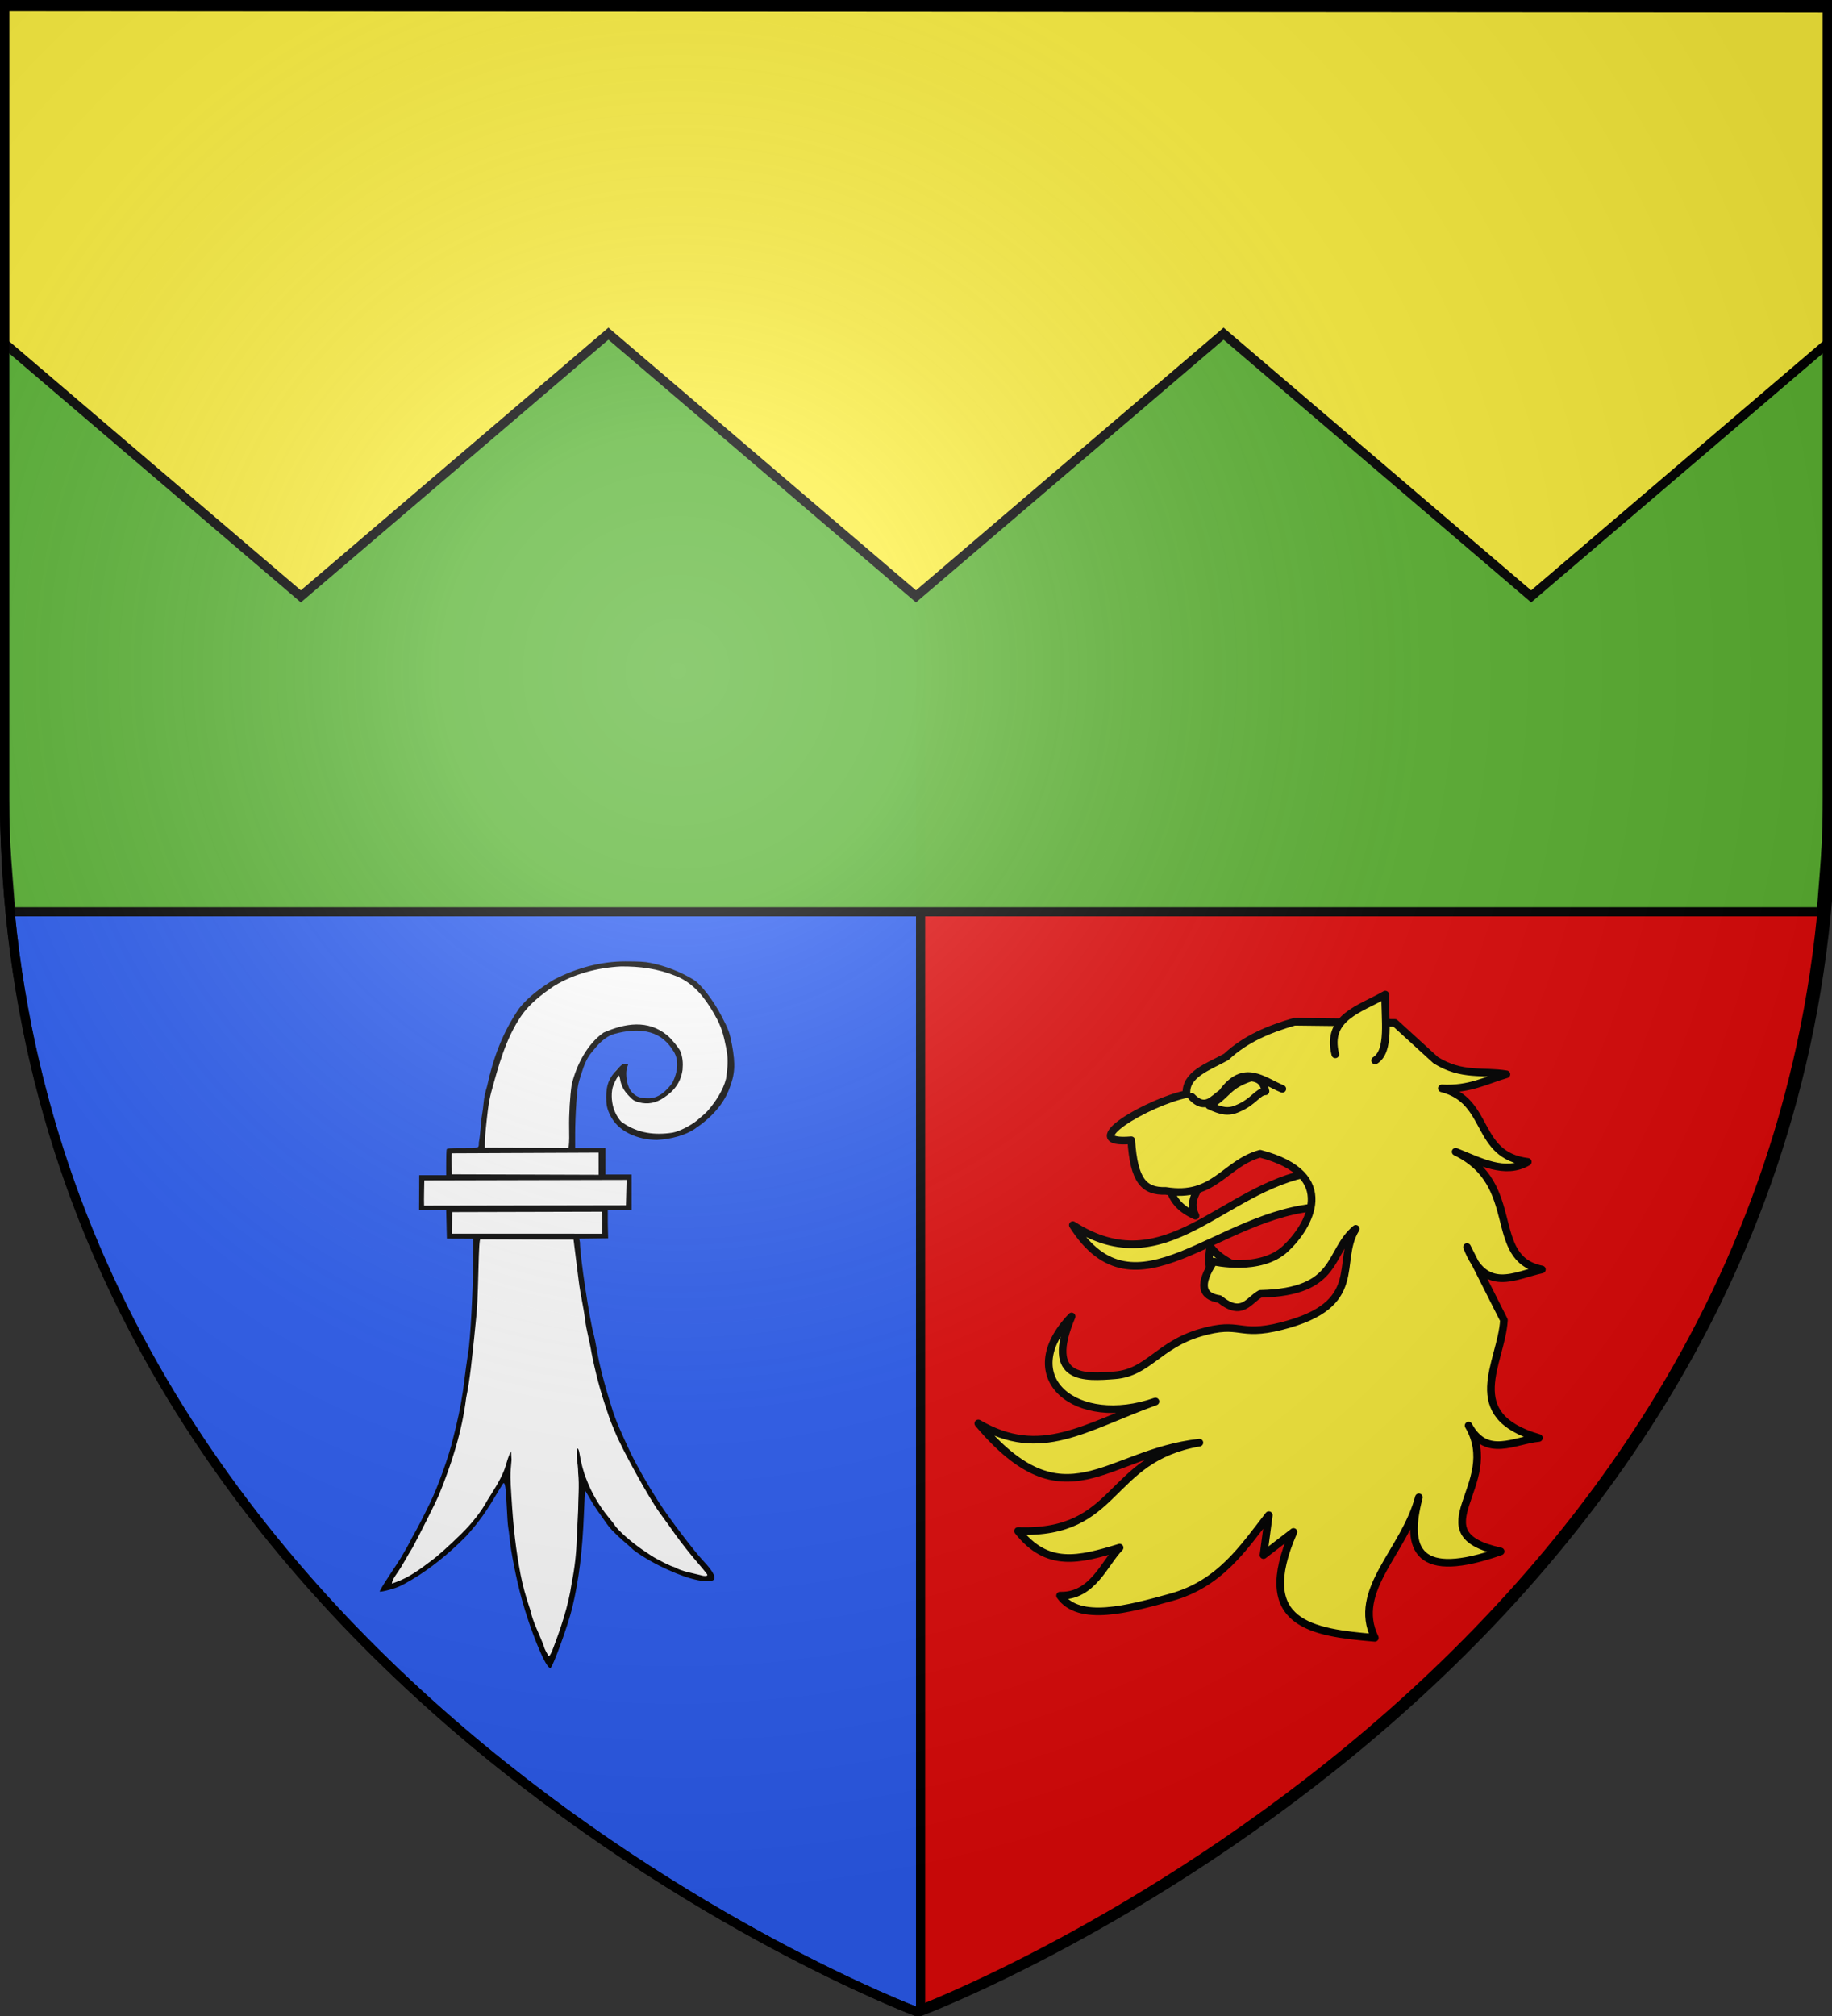
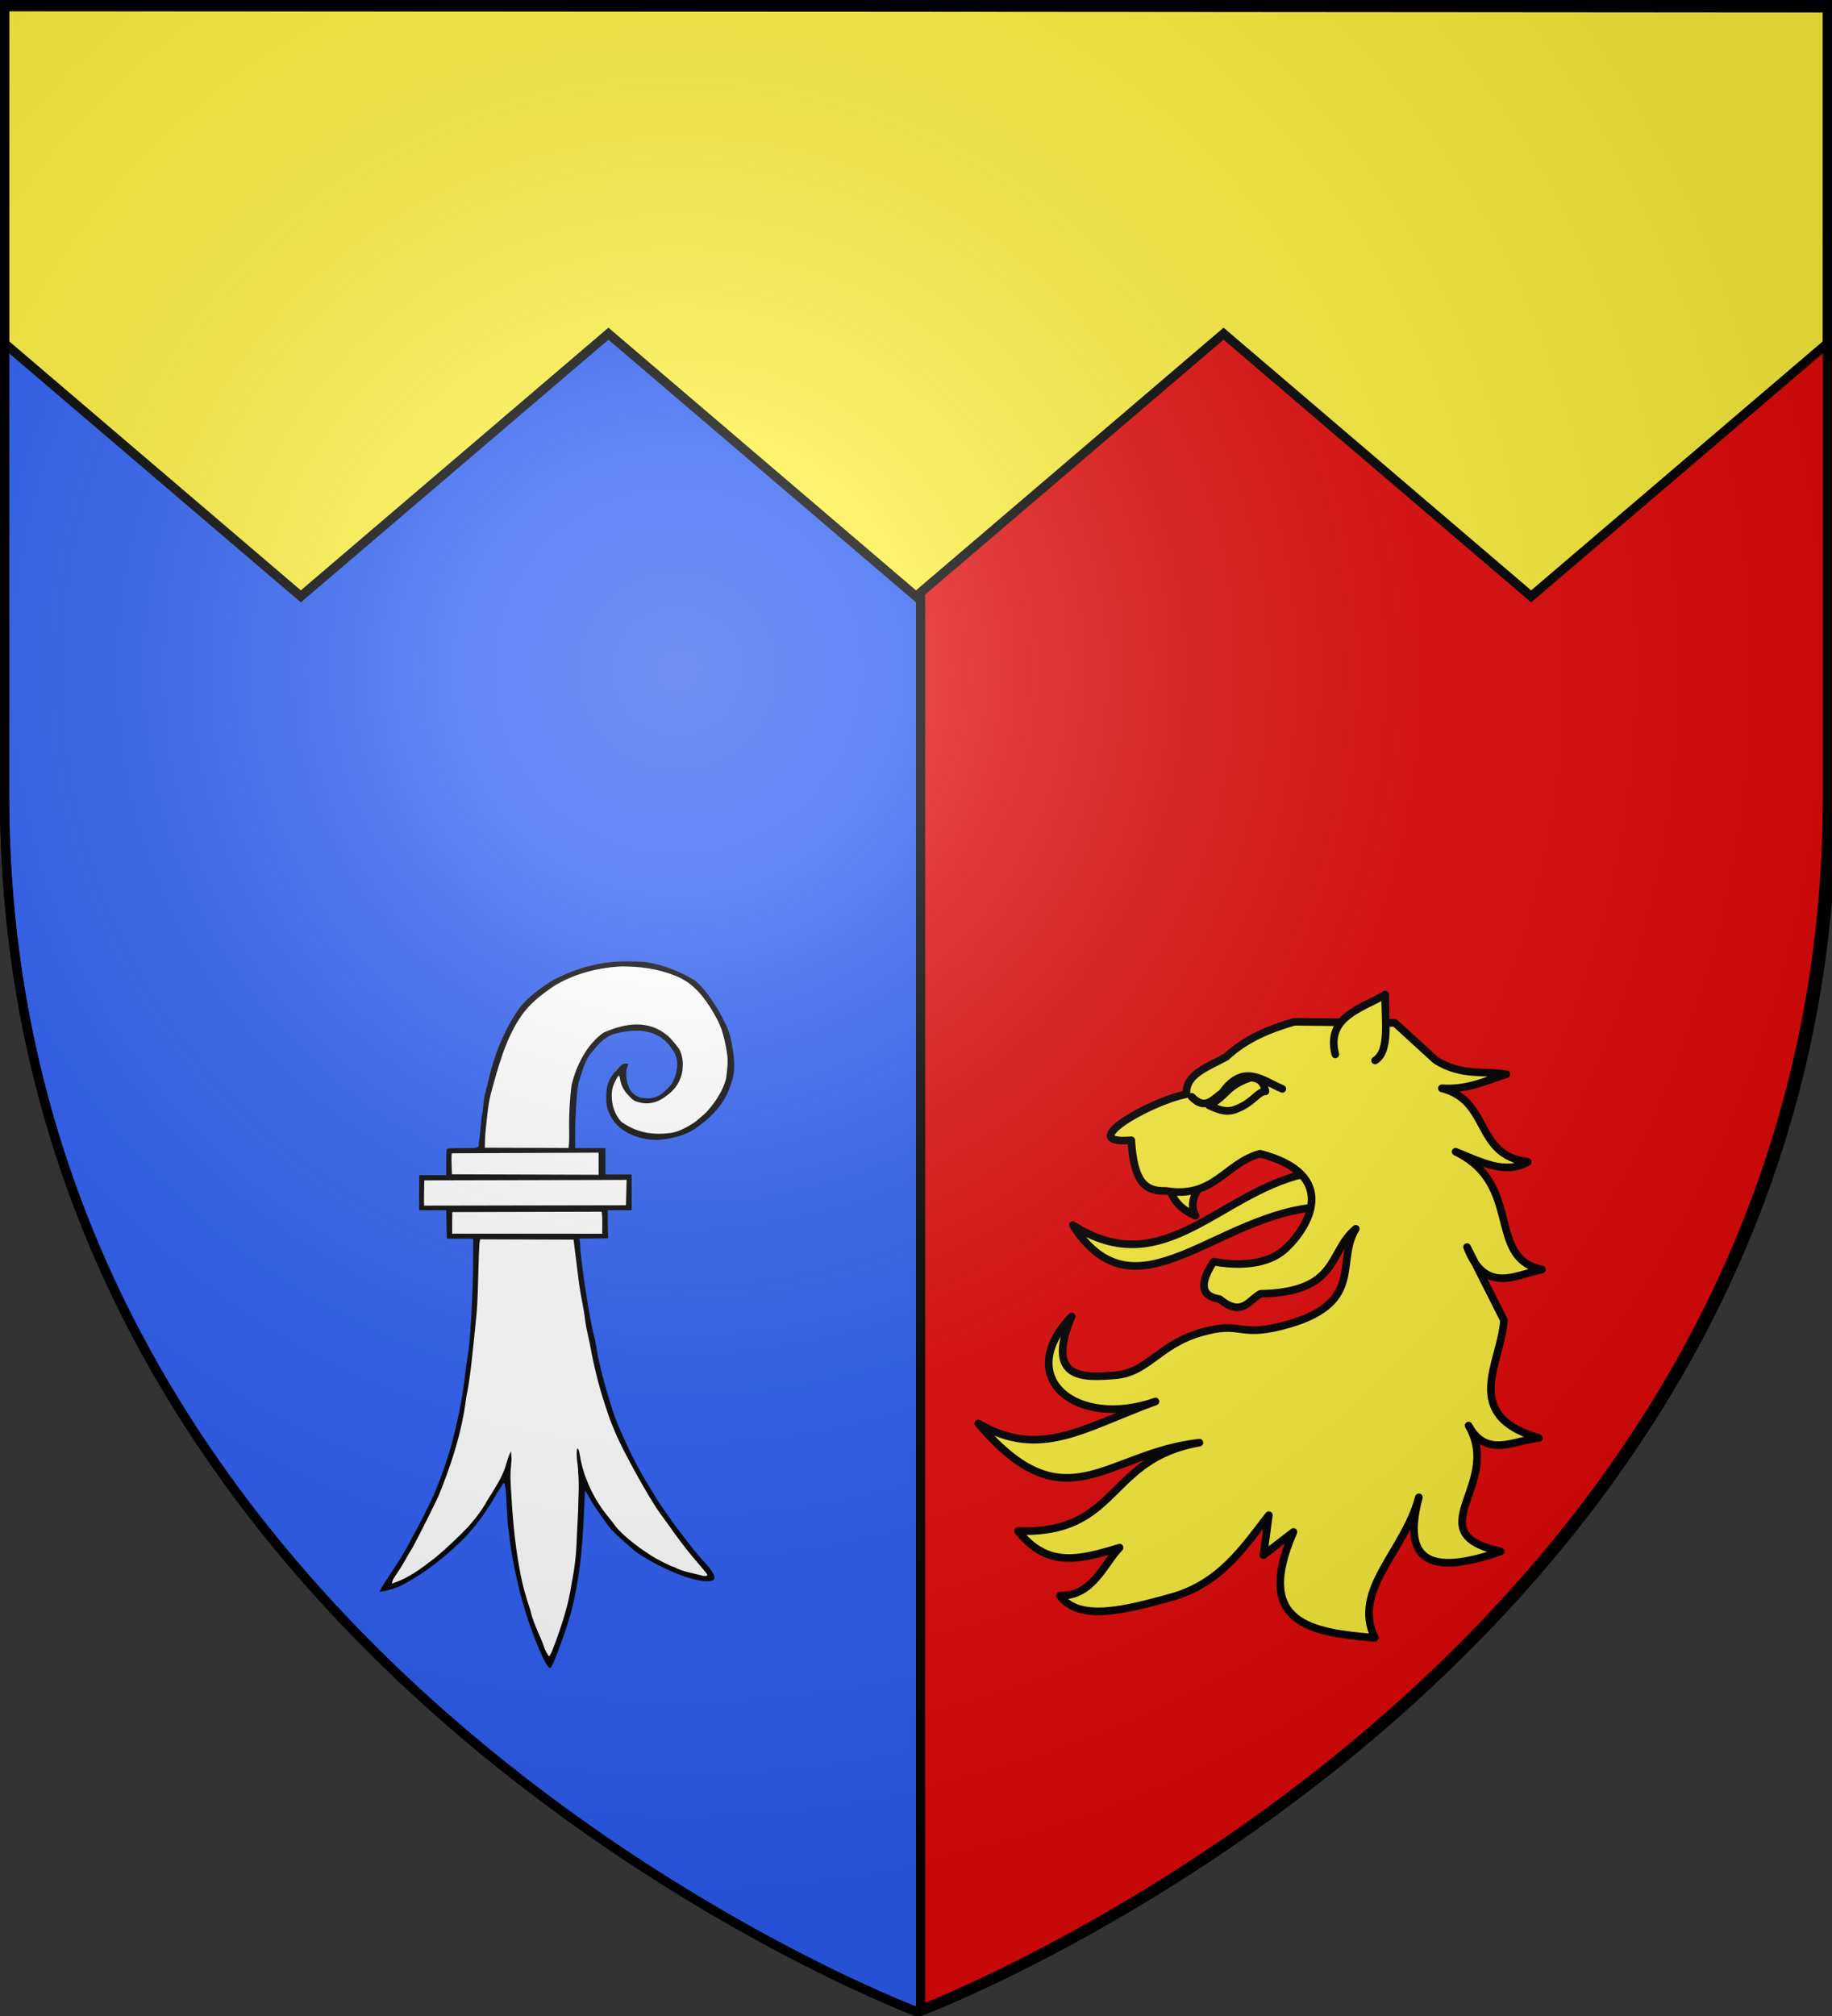
<svg xmlns="http://www.w3.org/2000/svg" xmlns:ns1="http://sodipodi.sourceforge.net/DTD/sodipodi-0.dtd" xmlns:ns2="http://www.inkscape.org/namespaces/inkscape" xmlns:xlink="http://www.w3.org/1999/xlink" height="660" width="600" version="1.0" id="svg2" ns1:version="0.32" ns2:version="0.48.4 r9939" ns1:docname="Saint-Hilaire.svg" ns2:export-filename="/Users/olivier/Desktop/Blason Rouge/Blason_Vide_3D.png" ns2:export-xdpi="144" ns2:export-ydpi="144" ns2:output_extension="org.inkscape.output.svg.inkscape">
  <rect width="100%" height="100%" fill="#333333" stroke="none" />
  <ns1:namedview ns2:window-height="993" ns2:window-width="1680" ns2:pageshadow="2" ns2:pageopacity="1" guidetolerance="10.0" gridtolerance="10.0" objecttolerance="10.0" borderopacity="1.0" bordercolor="#666666" pagecolor="#ffffff" id="base" showgrid="false" height="660px" ns2:zoom="1.0928427" ns2:cx="359.4048" ns2:cy="301.30244" ns2:window-x="-4" ns2:window-y="-4" ns2:current-layer="layer3" showguides="true" ns2:guide-bbox="true" ns2:window-maximized="1" />
  <desc id="desc4">Flag of Canton of Valais (Wallis)</desc>
  <defs id="defs6">
    <ns2:perspective ns1:type="inkscape:persp3d" ns2:vp_x="0 : 330 : 1" ns2:vp_y="0 : 1000 : 0" ns2:vp_z="600 : 330 : 1" ns2:persp3d-origin="300 : 220 : 1" id="perspective2491" />
    <linearGradient id="linearGradient2893">
      <stop style="stop-color:white;stop-opacity:0.314;" offset="0" id="stop2895" />
      <stop id="stop2897" offset="0.19" style="stop-color:white;stop-opacity:0.251;" />
      <stop style="stop-color:#6b6b6b;stop-opacity:0.125;" offset="0.6" id="stop2901" />
      <stop style="stop-color:black;stop-opacity:0.125;" offset="1" id="stop2899" />
    </linearGradient>
    <linearGradient id="linearGradient2885">
      <stop id="stop2887" offset="0" style="stop-color:white;stop-opacity:1;" />
      <stop style="stop-color:white;stop-opacity:1;" offset="0.229" id="stop2891" />
      <stop id="stop2889" offset="1" style="stop-color:black;stop-opacity:1;" />
    </linearGradient>
    <linearGradient id="linearGradient2955">
      <stop id="stop2867" offset="0" style="stop-color:#fd0000;stop-opacity:1;" />
      <stop style="stop-color:#e77275;stop-opacity:0.659;" offset="0.5" id="stop2873" />
      <stop style="stop-color:black;stop-opacity:0.323;" offset="1" id="stop2959" />
    </linearGradient>
    <radialGradient ns2:collect="always" xlink:href="#linearGradient2955" id="radialGradient2961" cx="225.524" cy="218.901" fx="225.524" fy="218.901" r="300" gradientTransform="matrix(-4.167939e-4,2.183,-1.884,-3.599562e-4,615.597,-289.121)" gradientUnits="userSpaceOnUse" />
    <polygon id="star" transform="scale(53,53)" points="0,-1 0.588,0.809 -0.951,-0.309 0.951,-0.309 -0.588,0.809 0,-1 " />
    <clipPath id="clip">
      <path d="M 0,-200 L 0,600 L 300,600 L 300,-200 L 0,-200 z" id="path10" />
    </clipPath>
    <radialGradient ns2:collect="always" xlink:href="#linearGradient2955" id="radialGradient1911" gradientUnits="userSpaceOnUse" gradientTransform="matrix(-4.167939e-4,2.183,-1.884,-3.599562e-4,615.597,-289.121)" cx="225.524" cy="218.901" fx="225.524" fy="218.901" r="300" />
    <radialGradient ns2:collect="always" xlink:href="#linearGradient2955" id="radialGradient2865" gradientUnits="userSpaceOnUse" gradientTransform="matrix(0,1.749,-1.593,-1.049767e-7,551.788,-191.29)" cx="225.524" cy="218.901" fx="225.524" fy="218.901" r="300" />
    <radialGradient ns2:collect="always" xlink:href="#linearGradient2955" id="radialGradient2871" gradientUnits="userSpaceOnUse" gradientTransform="matrix(0,1.386,-1.323,-5.741131e-8,-158.082,-109.541)" cx="225.524" cy="218.901" fx="225.524" fy="218.901" r="300" />
    <radialGradient ns2:collect="always" xlink:href="#linearGradient2893" id="radialGradient3163" gradientUnits="userSpaceOnUse" gradientTransform="matrix(1.353,0,0,1.349,-77.629,-85.747)" cx="221.445" cy="226.331" fx="221.445" fy="226.331" r="300" />
    <ns2:perspective id="perspective6131" ns2:persp3d-origin="372.04724 : 350.78739 : 1" ns2:vp_z="744.09448 : 526.18109 : 1" ns2:vp_y="0 : 1000 : 0" ns2:vp_x="0 : 526.18109 : 1" ns1:type="inkscape:persp3d" />
    <ns2:perspective id="perspective6926" ns2:persp3d-origin="372.04724 : 350.78739 : 1" ns2:vp_z="744.09448 : 526.18109 : 1" ns2:vp_y="0 : 1000 : 0" ns2:vp_x="0 : 526.18109 : 1" ns1:type="inkscape:persp3d" />
    <ns2:perspective id="perspective6994" ns2:persp3d-origin="372.04724 : 350.78739 : 1" ns2:vp_z="744.09448 : 526.18109 : 1" ns2:vp_y="0 : 1000 : 0" ns2:vp_x="0 : 526.18109 : 1" ns1:type="inkscape:persp3d" />
    <ns2:perspective id="perspective7102" ns2:persp3d-origin="372.04724 : 350.78739 : 1" ns2:vp_z="744.09448 : 526.18109 : 1" ns2:vp_y="0 : 1000 : 0" ns2:vp_x="0 : 526.18109 : 1" ns1:type="inkscape:persp3d" />
    <ns2:perspective id="perspective7512" ns2:persp3d-origin="672.81079 : 262.18532 : 1" ns2:vp_z="1345.6216 : 393.27798 : 1" ns2:vp_y="0 : 1000 : 0" ns2:vp_x="0 : 393.27798 : 1" ns1:type="inkscape:persp3d" />
    <ns2:perspective id="perspective3338" ns2:persp3d-origin="85 : 113.33333 : 1" ns2:vp_z="170 : 170 : 1" ns2:vp_y="0 : 1000 : 0" ns2:vp_x="0 : 170 : 1" ns1:type="inkscape:persp3d" />
    <ns2:perspective id="perspective3464" ns2:persp3d-origin="372.04724 : 350.78739 : 1" ns2:vp_z="744.09448 : 526.18109 : 1" ns2:vp_y="0 : 1000 : 0" ns2:vp_x="0 : 526.18109 : 1" ns1:type="inkscape:persp3d" />
    <ns2:perspective id="perspective2490" ns2:persp3d-origin="512 : 256 : 1" ns2:vp_z="1024 : 384 : 1" ns2:vp_y="0 : 1000 : 0" ns2:vp_x="0 : 384 : 1" ns1:type="inkscape:persp3d" />
    <ns2:perspective id="perspective6016" ns2:persp3d-origin="85 : 113.33333 : 1" ns2:vp_z="170 : 170 : 1" ns2:vp_y="0 : 1000 : 0" ns2:vp_x="0 : 170 : 1" ns1:type="inkscape:persp3d" />
    <radialGradient r="300" fy="218.901" fx="225.524" cy="218.901" cx="225.524" gradientTransform="matrix(0,1.386,-1.323,-5.741131e-8,-158.082,-109.541)" gradientUnits="userSpaceOnUse" id="radialGradient2871-2" xlink:href="#linearGradient2955-1" ns2:collect="always" />
    <radialGradient r="300" fy="218.901" fx="225.524" cy="218.901" cx="225.524" gradientTransform="matrix(0,1.749,-1.593,-1.049767e-7,551.788,-191.29)" gradientUnits="userSpaceOnUse" id="radialGradient2865-3" xlink:href="#linearGradient2955-1" ns2:collect="always" />
    <radialGradient r="300" fy="218.901" fx="225.524" cy="218.901" cx="225.524" gradientTransform="matrix(-4.167939e-4,2.183,-1.884,-3.599562e-4,615.597,-289.121)" gradientUnits="userSpaceOnUse" id="radialGradient1911-2" xlink:href="#linearGradient2955-1" ns2:collect="always" />
    <clipPath id="clip-1">
      <path id="path10-4" d="M 0,-200 L 0,600 L 300,600 L 300,-200 L 0,-200 z " />
    </clipPath>
    <polygon points="0,-1 0.588,0.809 -0.951,-0.309 0.951,-0.309 -0.588,0.809 0,-1 " transform="scale(53,53)" id="star-6" />
    <radialGradient gradientUnits="userSpaceOnUse" gradientTransform="matrix(-4.167939e-4,2.183,-1.884,-3.599562e-4,615.597,-289.121)" r="300" fy="218.901" fx="225.524" cy="218.901" cx="225.524" id="radialGradient2961-7" xlink:href="#linearGradient2955-1" ns2:collect="always" />
    <linearGradient id="linearGradient2955-1">
      <stop style="stop-color:#fd0000;stop-opacity:1;" offset="0" id="stop2867-1" />
      <stop id="stop2873-5" offset="0.5" style="stop-color:#e77275;stop-opacity:0.659;" />
      <stop id="stop2959-2" offset="1" style="stop-color:black;stop-opacity:0.323;" />
    </linearGradient>
    <linearGradient id="linearGradient2885-5">
      <stop style="stop-color:white;stop-opacity:1;" offset="0" id="stop2887-5" />
      <stop id="stop2891-1" offset="0.229" style="stop-color:white;stop-opacity:1;" />
      <stop style="stop-color:black;stop-opacity:1;" offset="1" id="stop2889-7" />
    </linearGradient>
    <linearGradient id="linearGradient2893-4">
      <stop id="stop2895-8" offset="0" style="stop-color:white;stop-opacity:0.314;" />
      <stop style="stop-color:white;stop-opacity:0.251;" offset="0.19" id="stop2897-8" />
      <stop id="stop2901-2" offset="0.6" style="stop-color:#6b6b6b;stop-opacity:0.125;" />
      <stop id="stop2899-4" offset="1" style="stop-color:black;stop-opacity:0.125;" />
    </linearGradient>
    <ns2:perspective id="perspective15091" ns2:persp3d-origin="300 : 219.80208 : 1" ns2:vp_z="600 : 329.70312 : 1" ns2:vp_y="0 : 1000 : 0" ns2:vp_x="0 : 329.70312 : 1" ns1:type="inkscape:persp3d" />
    <ns2:perspective ns1:type="inkscape:persp3d" ns2:vp_x="0 : 0.5 : 1" ns2:vp_y="0 : 1000 : 0" ns2:vp_z="1 : 0.5 : 1" ns2:persp3d-origin="0.5 : 0.33333333 : 1" id="perspective4297" />
    <ns2:perspective id="perspective2969" ns2:persp3d-origin="372.04724 : 350.78739 : 1" ns2:vp_z="744.09448 : 526.18109 : 1" ns2:vp_y="0 : 1000 : 0" ns2:vp_x="0 : 526.18109 : 1" ns1:type="inkscape:persp3d" />
    <ns2:perspective id="perspective14669" ns2:persp3d-origin="73.414764 : 55.760142 : 1" ns2:vp_z="146.82953 : 83.640213 : 1" ns2:vp_y="0 : 1000 : 0" ns2:vp_x="0 : 83.640213 : 1" ns1:type="inkscape:persp3d" />
  </defs>
  <g ns2:groupmode="layer" id="layer3" ns2:label="Fond écu" style="display:inline">
    <path id="path2855" style="fill:#2b5df2;fill-opacity:1;fill-rule:evenodd;stroke:#000000;stroke-width:3;stroke-miterlimit:4;stroke-opacity:1;stroke-dasharray:none" d="m 300,658.5 c 0,0 298.5,-112.436 298.5,-398.182 0,-285.746 0,-258.818 0,-258.818 l -597,0 0,258.818 C 1.5,546.064 300,658.5 300,658.5 z" ns1:nodetypes="cccccc" ns2:connector-curvature="0" />
    <path id="path2855-1" style="fill:#e20909;fill-opacity:1;fill-rule:evenodd;stroke:#000000;stroke-width:3;stroke-miterlimit:4;stroke-opacity:1;stroke-dasharray:none;display:inline" d="m 301.5,658.5 c 0,0 298.5,-112.436 298.5,-398.182 0,-285.746 0,-258.818 0,-258.818 l -298.5,0 z" ns1:nodetypes="ccccc" ns2:connector-curvature="0" />
    <g id="layer1-4" ns2:label="Calque 1" transform="matrix(0.408,0,0,0.408,43.703,207.398)">
      <g transform="matrix(0.639,0,0,0.639,197.726,408.443)" id="g1932" style="display:inline">
        <path ns1:nodetypes="csccsccsssccccscccccccccsccccccccccsssccccccccccccccccccccccccsssscccsssc" id="path1930" d="m 212.887,653.222 c -6.591,-4.543 -20.777,-42.033 -31.25,-79.923 -6.731,-24.35 -14.345,-60.568 -15.909,-78.035 -1.889,-12.927 -2.145,-25.271 -2.788,-38.319 -1.034,-23.317 -1.576,-37.501 -3.842,-35.054 -0.704,0.76 -14.587,17.347 -22.433,30.547 l -30.311,40.251 c -21.714,21.973 -44.732,41.659 -66.988,54.746 -13.631,8.015 -16.649,7.963 -26.854,10.811 -6.476,1.807 -7.234,2.479 -7.736,2.019 -0.53,-0.485 0.897,-2.268 8.154,-13.165 19.614,-28.983 36.812,-60.774 51.828,-92.363 9.886,-20.029 24.488,-61.505 29.385,-82.722 5.18,-19.783 10.122,-40.204 13.163,-60.431 2.157,-17.425 4.92,-45.599 5.462,-48.133 2.748,-12.846 6.456,-87.849 6.025,-119.436 l 1.173,-24.5 -19.764,-0.274 -13.736,-0.705 0.215,-34.813 -33.849,-1.076 0.421,-39.479 31.706,0 C 84.106,31.73 85.156,20.917 86.858,9.458 c 0.524,-1.367 2.368,-0.936 19.032,-0.936 21.43,0 21.792,-0.112 21.792,-7.447 3.04,-23.612 4.68,-47.666 10.098,-70.914 4.382,-14.39 7.355,-29.044 11.748,-43.431 4.806,-15.951 12.625,-32.414 21.508,-44.854 6.716,-10.272 14.803,-19.149 24.281,-27.032 7.794,-6.7 15.714,-11.889 24.471,-17.206 6.85,-4.655 29.269,-12.187 56.096,-19.473 20.772,-4.224 43.079,-4.991 64.069,-1.401 18.77,3.776 35.336,10.83 51.747,20.716 24.368,20.561 41.307,49.117 47.544,80.465 4.56,24.664 3.961,36.536 -3.484,55.412 -7.392,18.745 -18.574,31.154 -40.308,45.82 -11.195,7.554 -28.85,12.896 -47.079,13.886 -13.376,0.726 -17.331,0.522 -32.822,-6.891 -19.559,-8.106 -28.018,-22.225 -28.486,-42.726 -0.763,-12.247 5.454,-38.557 19.872,-39.632 l 1.388,3.91 c -3.188,9.034 0.669,24.353 6.645,30.577 8.89,8.968 26.125,10.809 36.844,4.464 16.99,-10.527 27.827,-30.584 23.936,-50.465 -3.344,-8.865 -11.418,-18.466 -18.321,-24.838 -16.419,-14.822 -41.833,-11.682 -61.68,-6.328 -8.495,2.954 -21.401,10.237 -24.686,15.18 -17.174,20.036 -25.535,46.885 -27.533,72.673 -0.837,11.496 -1.307,29.589 -1.307,39.681 l -0.646,19.855 38.431,1.507 -0.861,33.153 34.507,0 -0.646,38.605 -30.431,1.507 0,34.431 -35.861,0.646 0.872,7.326 c 0.03,17.518 12.387,99.067 17.689,117.071 5.396,30.259 14.179,60.364 23.203,89.755 3.877,19.935 13.749,36.968 22.176,54.921 7.775,16.884 22.801,42.644 38.087,66.463 12.64,19.694 43.768,61.706 55.168,73.686 13.432,14.115 14.759,18.404 8.374,20.165 -11.535,3.183 -30.118,-3.888 -59.723,-18.687 -14.282,-7.139 -31.174,-17.405 -34.403,-21.295 -15.491,-11.865 -27.309,-26.32 -38.906,-41.857 -7.581,-9.084 -15.285,-24.604 -22.181,-34.1 -0.179,0.179 -2.773,18.305 -3.395,33.702 -1.963,48.556 -7.311,83.145 -15.704,118.449 -5.292,22.263 -21.044,70.181 -23.786,70.003 -0.13,-0.008 -0.716,-0.346 -1.302,-0.75 z" style="fill:#ffffff" ns2:connector-curvature="0" />
        <path style="fill:#000000" d="m 212.887,659.25 c -6.591,-4.543 -24.006,-47.845 -34.479,-85.735 -6.731,-24.35 -13.915,-60.568 -15.479,-78.035 -0.343,-3.831 -1.036,-9.215 -1.541,-11.965 -0.505,-2.75 -1.356,-14.9 -1.893,-27 -1.034,-23.317 -2.222,-30.828 -4.488,-28.381 -0.703,0.76 -7.698,12.181 -15.544,25.381 -8.578,13.776 -18.755,27.551 -31.388,41.327 -21.714,21.973 -45.593,41.013 -67.849,54.1 -13.631,8.015 -17.295,9.685 -27.5,12.533 -6.476,1.807 -12.185,2.909 -12.687,2.449 -0.53,-0.485 4.341,-8.726 11.598,-19.623 6.882,-10.332 13.818,-20.993 15.414,-23.691 6.279,-10.612 10.554,-18.378 13.541,-24.596 8.164,-14.085 15.33,-28.594 22.443,-43.216 9.886,-20.029 24.057,-59.568 28.955,-80.784 5.18,-19.783 9.476,-39.774 12.517,-60 2.157,-17.425 5.996,-45.815 6.538,-48.349 2.748,-12.846 6.671,-88.065 6.241,-119.651 l 0.097,-23.208 -33.069,-0.118 -0.861,-35.674 -17.032,0 -17.032,0 0.103,-22 0.103,-22 16.929,0 16.929,0 0,-15.418 c 0,-8.48 0.273,-16.13 0.607,-17 0.524,-1.367 3.229,-1.582 19.893,-1.582 21.43,0 20.5,0.318 20.5,-7.017 2.24,-11.648 2.183,-23.583 4.106,-35.262 0.574,-2.872 1.421,-9.497 1.881,-14.722 0.537,-6.093 2.088,-13.445 4.325,-20.5 7.748,-36.035 19.61,-67.837 40.399,-98.065 11.298,-14.281 27.066,-25.958 43.546,-35.965 27.98,-14.433 58.392,-22.889 89.742,-22.935 17.626,0.028 24.45,0.428 31.5,1.846 18.77,3.776 37.489,11.046 53.9,20.931 9.62,5.795 25.282,26.169 35.889,46.687 8.593,16.622 9.931,20.352 12.732,35.5 4.56,24.664 3.745,36.966 -3.699,55.842 -7.392,18.745 -21.588,35.028 -43.321,49.694 -11.195,7.554 -28.85,12.681 -47.079,13.67 -23.719,-0.023 -49.97,-10.105 -59.856,-32.968 -3.107,-6.806 -4.055,-11.682 -4.035,-20.739 0.034,-15.391 3.309,-23.712 13.683,-34.766 6.058,-6.455 7.189,-7.234 10.494,-7.234 l 3.704,0 -1.456,4.126 c -3.188,9.034 -0.192,25.429 5.784,31.653 5.577,5.809 10.132,7.572 19.761,7.651 13.287,0.694 23.767,-9.27 31.17,-19.43 6.557,-13.018 9.44,-29.921 -0.276,-42 -16.176,-25.99 -45.085,-26.841 -72.243,-19.513 -13.163,3.849 -20.945,13.495 -29.094,23.459 -5.285,6.306 -8.74,13.657 -13.428,28.564 -3.806,12.106 -4.188,14.414 -5.607,33.893 -0.837,11.496 -1.522,29.159 -1.522,39.25 l 0,18.348 19,0 19,0 0,15.5 0,17.653 33,0 0,21.347 0,23.5 -15,0 -15,0 0,17 0.431,18.292 -36.292,0.431 0.872,4.528 c 0.03,17.518 12.172,98.421 17.473,116.425 0.781,2.654 2.385,10.675 3.564,17.825 3.044,18.466 9.663,44.257 18.348,71.5 5.294,18.433 14.066,36.549 22.392,54.706 7.775,16.884 22.37,42.644 37.657,66.463 12.64,19.694 44.198,61.276 55.599,73.256 13.432,14.115 17.342,22.924 10.957,24.686 -11.535,3.183 -36.576,-3.888 -66.181,-18.687 -14.282,-7.139 -31.604,-18.051 -34.833,-21.941 -7.079,-6.498 -14.866,-12.601 -21.615,-19.659 -7.278,-6.618 -12.194,-14.931 -17.937,-22.844 -3.886,-5.214 -9.667,-14.124 -12.846,-19.801 -3.179,-5.676 -5.927,-10.174 -6.106,-9.995 -0.179,0.179 -0.835,12.924 -1.458,28.321 -1.963,48.556 -6.235,83.145 -14.627,118.449 -5.292,22.263 -24.919,76.208 -27.661,76.03 -0.13,-0.008 -0.716,-0.346 -1.302,-0.75 z m 3.508,-20.485 c 10.46,-26.964 20.773,-57.28 24.702,-85.595 3.77,-18.545 5.863,-37.09 6.387,-55.635 l 1.719,-35.519 c 0.075,-15.114 1.696,-31.326 0.063,-47 0,0 -0.045,-7.943 -1.337,-15.341 -0.661,-3.786 -0.97,-15.987 0.774,-15.418 0.688,0.224 1.606,2.624 2.041,5.333 2.023,12.6 5.259,24.728 8.918,33.426 6.378,16.961 15.851,32.926 27.295,47.006 3.919,4.678 7.569,9.301 8.113,10.272 3.363,6.009 21.722,22.235 35.884,31.715 1.65,1.104 6.113,4.081 9.917,6.615 7.112,4.737 26.463,14.392 28.846,14.392 10.39,5.827 22.581,7.463 34.039,10.444 2.091,0.746 4.924,1.056 6.295,0.689 2.454,-0.656 2.387,-0.797 -4.094,-8.65 -3.624,-4.391 -7.607,-9.108 -8.852,-10.483 -5.534,-6.114 -19.732,-24.165 -25.893,-32.919 -7.247,-10.299 -12.134,-17.088 -19.132,-26.581 -13.405,-18.184 -47.674,-80.08 -56.511,-102.067 -2.94,-6.906 -5.848,-13.797 -8.19,-20.933 -4.896,-14.271 -9.517,-28.59 -13.317,-43.185 -2.662,-10.104 -6.412,-26.505 -8.074,-35.315 -2.166,-13.715 -6.221,-27.224 -7.983,-41 -1.945,-16.446 -6.075,-32.565 -8.05,-49 l -6.5,-52.024 -116.927,-0.444 c -1.255,-0.775 -1.899,11.001 -2.572,37.968 -0.949,38.064 -1.78,49.643 -2.461,56.5 l -3.058,30.79 c -2.678,24.644 -4.862,49.493 -9.901,73.816 -5.184,42.255 -18.326,83.117 -34.419,122.433 -2.927,7.066 -25.67,52.411 -32.833,65.461 -6.71,10.518 -12.202,21.839 -19.382,32.027 -3.053,4.256 -5.805,9.004 -6.114,10.553 l -0.563,2.815 5.364,-2.006 c 16.366,-5.889 30.25,-16.183 43.916,-26.594 8.445,-6.184 22.944,-19.157 38.24,-34.217 13.543,-13.333 25.269,-28.432 32.188,-41.445 8.035,-12.768 15.442,-24.094 20.542,-36.151 3.639,-8.602 5.059,-18.324 9.459,-25.806 l 0.639,10.699 -0.81,9.062 c -0.903,10.099 -0.856,13.145 0.553,36.062 2.556,41.564 5.612,67.671 11.59,99 2.535,13.284 6.19,26.627 12.191,44.5 3.472,16.341 11.897,30.861 17.356,46.438 0,1.644 5.237,11.562 6.105,11.562 0.528,0 2.255,-2.812 3.838,-6.25 z m 62.399,-551.908 -187.691,0.484 -0.141,27.125 188.49,0.05 c -0.068,-9.187 0.708,-18.542 -0.658,-27.658 z m 30.477,-8.081 0.834,-31.85 -254.153,0.589 c -0.056,10.571 -0.638,21.156 -0.275,31.724 L 309.272,78.776 z m -34.335,-52.165 -0.016,-13.904 -184.27,0.807 c -0.497,0.55 -0.691,6.714 -0.432,13.697 l 0.471,12.697 184.262,0.607 -0.016,-13.904 z M 237.212,6.842 c 1.103,-8.432 0.784,-16.98 0.684,-25.462 -0.282,-16.701 1.045,-39.422 3.145,-53.865 5.85,-24.249 19.006,-50.759 40.087,-65.527 26.986,-11.789 55.564,-16.634 79.946,3.323 4.842,3.974 13.567,14.436 16.289,19.532 3.246,7.815 3.733,15.194 3.046,23.672 -2.261,15.991 -10.404,26.546 -23.547,35.172 -9.887,6.77 -20.33,8.713 -31.217,5.808 -6.017,-1.606 -7.323,-2.447 -12.947,-8.338 -6.383,-6.686 -9.529,-12.813 -10.863,-21.153 -0.351,-2.194 -0.986,-3.99 -1.411,-3.99 -1.106,0 -4.788,6.498 -7.043,12.43 -2.796,7.357 -2.61,19.143 0.456,28.802 2.492,7.851 8.59,17.128 12.06,18.344 18.734,12.792 39.705,15.44 61.815,12.036 8.404,-1.47 23.062,-8.859 31.338,-15.796 6.993,-5.862 11.014,-9.511 13.021,-11.815 9.786,-11.271 19.335,-25.627 22.976,-40.345 1.359,-9.906 2.634,-19.492 1.51,-29.484 -1.609,-12.639 -5.636,-29.32 -8.68,-35.948 -2.243,-5.996 -5.388,-11.5 -8.553,-17.055 -11.426,-19.659 -25.33,-37.362 -46.685,-46.068 -24.058,-9.757 -45.925,-12.341 -69.659,-12.224 -29.218,1.489 -59.087,9.298 -84.1,24.583 -15.587,10.601 -30.762,22.202 -41.426,37.944 -19.387,28.445 -28.43,62.703 -37.488,95.598 -3.894,14.693 -5.018,29.939 -6.685,45 -0.551,4.675 -1.063,12.098 -1.138,16.496 l -0.136,7.996 105.207,0.335 z" id="path1928" ns1:nodetypes="csssssccsssssccccscccccccccccssccsccccssssssccsscccscccccsscccccccccccccccssccsssscccsssssccccccsssccsssccsssssccccccccsscccccccccscscccssccsccccccccccccccccccccccccccssssssccscccccccccccccc" ns2:connector-curvature="0" />
      </g>
    </g>
    <g style="fill:#fcef3c;stroke:#000000;stroke-width:1.955;stroke-miterlimit:4;stroke-opacity:1;stroke-dasharray:none" transform="matrix(1.259,-0.225,0.225,1.258,218.169,366.372)" id="g2235">
-       <path d="m 130.005,65.064 c 0.468,-2.78 -0.012,-4.751 1.44,-8.37 1.784,3.758 5.171,5.463 7.892,8.022" style="fill:#fcef3c;fill-rule:evenodd;stroke:#000000;stroke-width:1.955;stroke-linecap:round;stroke-linejoin:round;stroke-miterlimit:4;stroke-opacity:1;stroke-dasharray:none" id="path2476" ns2:connector-curvature="0" />
      <path d="m 160.416,42.561 c -23.462,-0.176 -41.958,21.739 -62.677,2.503 11.405,27.863 36.797,3.248 63.636,6.609 l -0.96,-9.112 z" style="fill:#fcef3c;fill-opacity:1;fill-rule:evenodd;stroke:#000000;stroke-width:1.955;stroke-linecap:round;stroke-linejoin:round;stroke-miterlimit:4;stroke-opacity:1;stroke-dasharray:none" id="path3447" ns2:connector-curvature="0" />
      <path d="m 123.809,39.883 c 0.164,3.484 2.049,6.212 5.276,8.351 -1.369,-4.462 2.281,-6.768 4.604,-9.644" style="fill:#fcef3c;fill-rule:evenodd;stroke:#000000;stroke-width:1.955;stroke-linecap:round;stroke-linejoin:round;stroke-miterlimit:4;stroke-opacity:1;stroke-dasharray:none" id="path2474" ns2:connector-curvature="0" />
      <path d="m 134.071,127.056 -3.138,9.82 8.593,-4.479 c -14.352,21.547 0.248,26.216 15.734,30.369 -3.7,-13.131 11.462,-20.478 17.44,-33.456 -5.956,12.79 -3.949,20.933 18.168,17.341 -20.624,-8.53 3.697,-16.703 -2.406,-33.177 3.05,9.169 10.864,5.736 17.171,6.29 -18.811,-9.304 -6.072,-20.62 -3.504,-31.288 l -6.007,-20.105 c 2.441,12.78 10.738,9.271 17.858,9.036 -13.549,-5.343 -0.844,-22.298 -16.438,-33.577 5.767,3.575 11.445,8.151 17.737,5.806 -13.202,-4.097 -6.576,-17.066 -18.357,-22.417 6.894,1.623 11.523,-0.059 16.913,-0.631 -5.721,-2.031 -11.345,-1.448 -17.188,-6.751 L 188.051,8.608 162.758,3.777 c -6.614,0.7 -13.036,2.059 -18.765,5.783 -5.021,1.709 -11.215,2.559 -11.689,7.598 -10.101,0.245 -30.449,7.81 -16.011,9.145 -1.154,10.285 0.878,13.515 6.375,14.316 11.906,4.213 16.077,-4.242 25.506,-5.11 19.275,8.924 8.942,20.685 2.105,25.102 -7.431,4.801 -18.688,0.004 -18.688,0.004 -4.682,4.949 -4.756,8.186 -0.222,9.711 4.888,5.688 7.329,1.585 10.532,0.531 20.149,3.148 18.875,-7.499 26.997,-12.097 -6.764,7.523 -0.658,19.611 -23.154,21.194 -11.618,0.822 -9.756,-3.217 -20.807,-1.996 -11.051,1.221 -14.936,7.734 -23.396,6.88 -7.563,-0.763 -18.026,-1.753 -8.219,-16.789 -17.586,12.841 -3.819,28.631 17.294,25.229 -19.007,3.254 -31.566,9.581 -45.645,-2.455 17.34,30.008 30.684,13.178 54.867,14.816 -24.226,-0.147 -24.278,19.594 -49.699,14.099 5.71,10.646 13.947,10.085 24.856,8.775 -4.475,3.145 -9.001,11.136 -17.169,9.42 3.522,7.671 16.632,6.475 27.943,5.425 12.869,-1.194 20.423,-9.22 28.3,-16.304 z" style="fill:#fcef3c;fill-rule:evenodd;stroke:#000000;stroke-width:1.955;stroke-linecap:round;stroke-linejoin:round;stroke-miterlimit:4;stroke-opacity:1;stroke-dasharray:none" id="path2462" ns2:connector-curvature="0" />
      <path d="M 171.602,13.842 C 170.912,4.048 179.959,3.547 186.892,1.028 185.61,7.228 185.681,15.402 181.363,17.174" style="fill:#fcef3c;fill-rule:evenodd;stroke:#000000;stroke-width:1.955;stroke-linecap:round;stroke-linejoin:round;stroke-miterlimit:4;stroke-opacity:1;stroke-dasharray:none" id="path2472" ns2:connector-curvature="0" />
      <path ns1:nodetypes="ccc" d="m 133.486,18.083 c 2.771,4.177 5.288,1.519 7.86,0.36 6.811,-6.648 10.779,-1.195 15.344,1.714" style="fill:#fcef3c;fill-rule:evenodd;stroke:#000000;stroke-width:1.955;stroke-linecap:round;stroke-linejoin:round;stroke-miterlimit:4;stroke-opacity:1;stroke-dasharray:none" id="path3449" ns2:connector-curvature="0" />
      <path d="m 137.508,21.059 c 2.756,1.932 4.437,2.695 7.096,2.022 4.318,-0.956 5.763,-3.345 7.732,-3.066 -0.065,-1.718 -0.312,-3.371 -3.045,-4.134 -6.557,0.964 -6.409,3.188 -11.783,5.177 z" style="fill:#fcef3c;fill-opacity:1;fill-rule:evenodd;stroke:#000000;stroke-width:1.955;stroke-linecap:round;stroke-linejoin:round;stroke-miterlimit:4;stroke-opacity:1;stroke-dasharray:none" id="path3451" ns2:connector-curvature="0" />
    </g>
  </g>
  <g ns2:groupmode="layer" id="layer5" ns2:label="coupé">
-     <path style="opacity:0.99;fill:#5ab532;fill-opacity:1;stroke:#000000;stroke-width:3;stroke-miterlimit:4;stroke-opacity:1" d="m 1.5,1.5 597,0 0,258.178 c 0.178,15.265 -1.114,26.484 -2,38.822 l -593,0 c -0.778,-11.71 -1.999,-21.644 -2,-36.461 z" id="rect2770" ns2:connector-curvature="0" ns1:nodetypes="ccccccc" />
    <path style="fill:#fcef3c;stroke:#000000;stroke-width:3;stroke-miterlimit:4;stroke-dasharray:none;display:inline" d="M 98.529,195.241 1.5,112.429 1.5,2.146 598.5,2.59 598.5,112.429 501.471,195.241 400.735,109.241 300,195.241 199.265,109.241 z" id="rect5889" ns2:connector-curvature="0" ns1:nodetypes="cccccccccc" />
  </g>
  <g ns2:groupmode="layer" id="layer2" ns2:label="Reflet final" ns1:insensitive="true">
    <path ns1:nodetypes="cccccc" d="m 300,658.5 c 0,0 298.5,-112.32 298.5,-397.772 0,-285.452 0,-258.552 0,-258.552 l -597,0 0,258.552 C 1.5,546.18 300,658.5 300,658.5 z" style="fill:url(#radialGradient3163);fill-opacity:1;fill-rule:evenodd;stroke:none" id="path2875" ns2:export-xdpi="144" ns2:export-ydpi="144" ns2:connector-curvature="0" />
  </g>
  <g ns2:groupmode="layer" id="layer1" ns2:label="Contour final" ns1:insensitive="true">
    <path ns1:nodetypes="cccccc" d="M 300,658.5 C 300,658.5 1.5,546.18 1.5,260.728 C 1.5,-24.723 1.5,2.176 1.5,2.176 L 598.5,2.176 L 598.5,260.728 C 598.5,546.18 300,658.5 300,658.5 z" style="opacity:1;fill:none;fill-opacity:1;fill-rule:evenodd;stroke:#000000;stroke-width:3;stroke-linecap:butt;stroke-linejoin:miter;stroke-miterlimit:4;stroke-dasharray:none;stroke-opacity:1" id="path1411" ns2:export-xdpi="144" ns2:export-ydpi="144" />
  </g>
</svg>